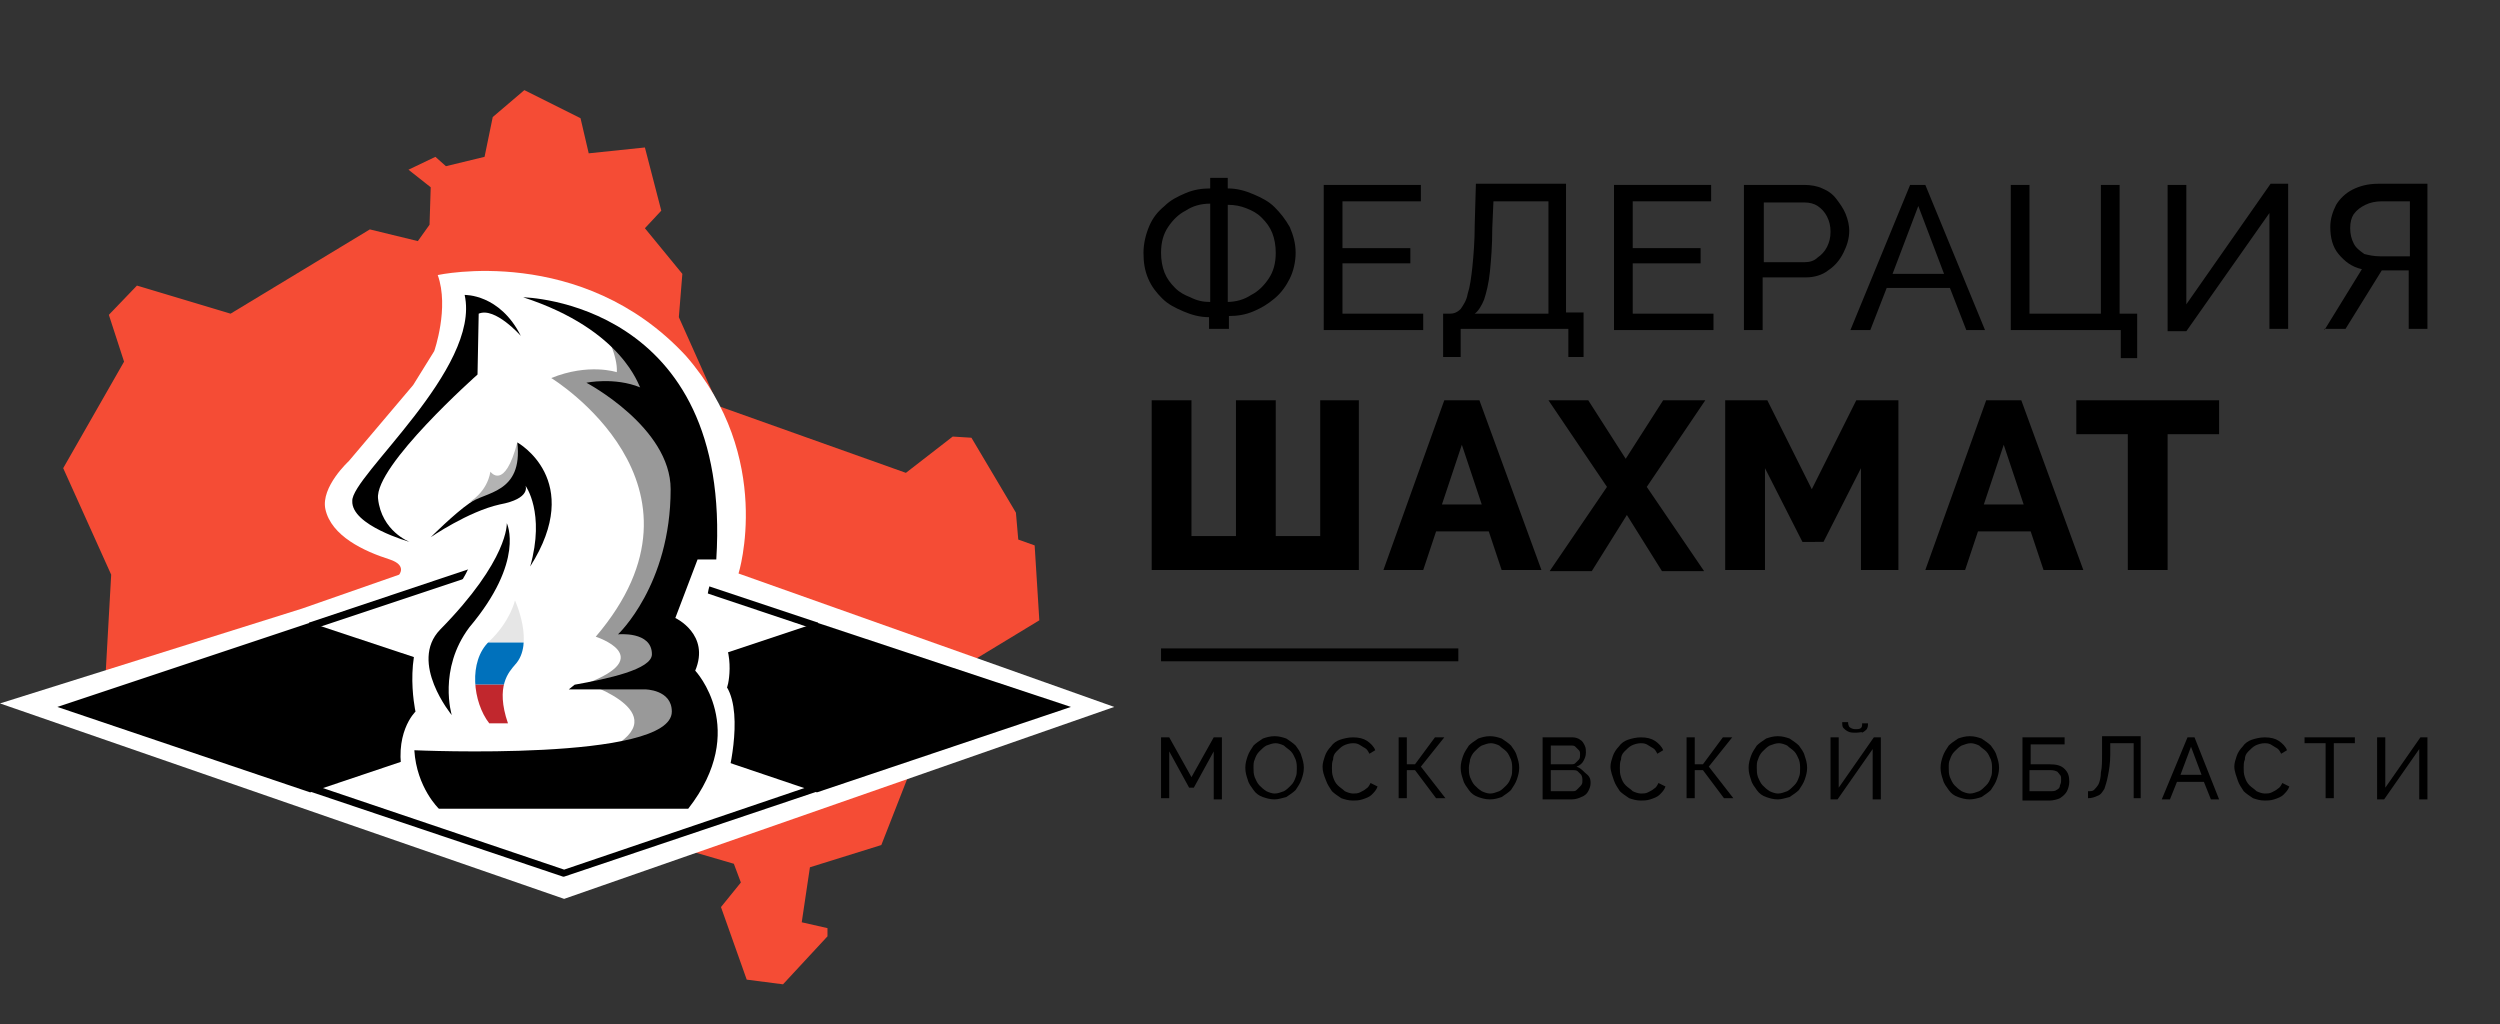
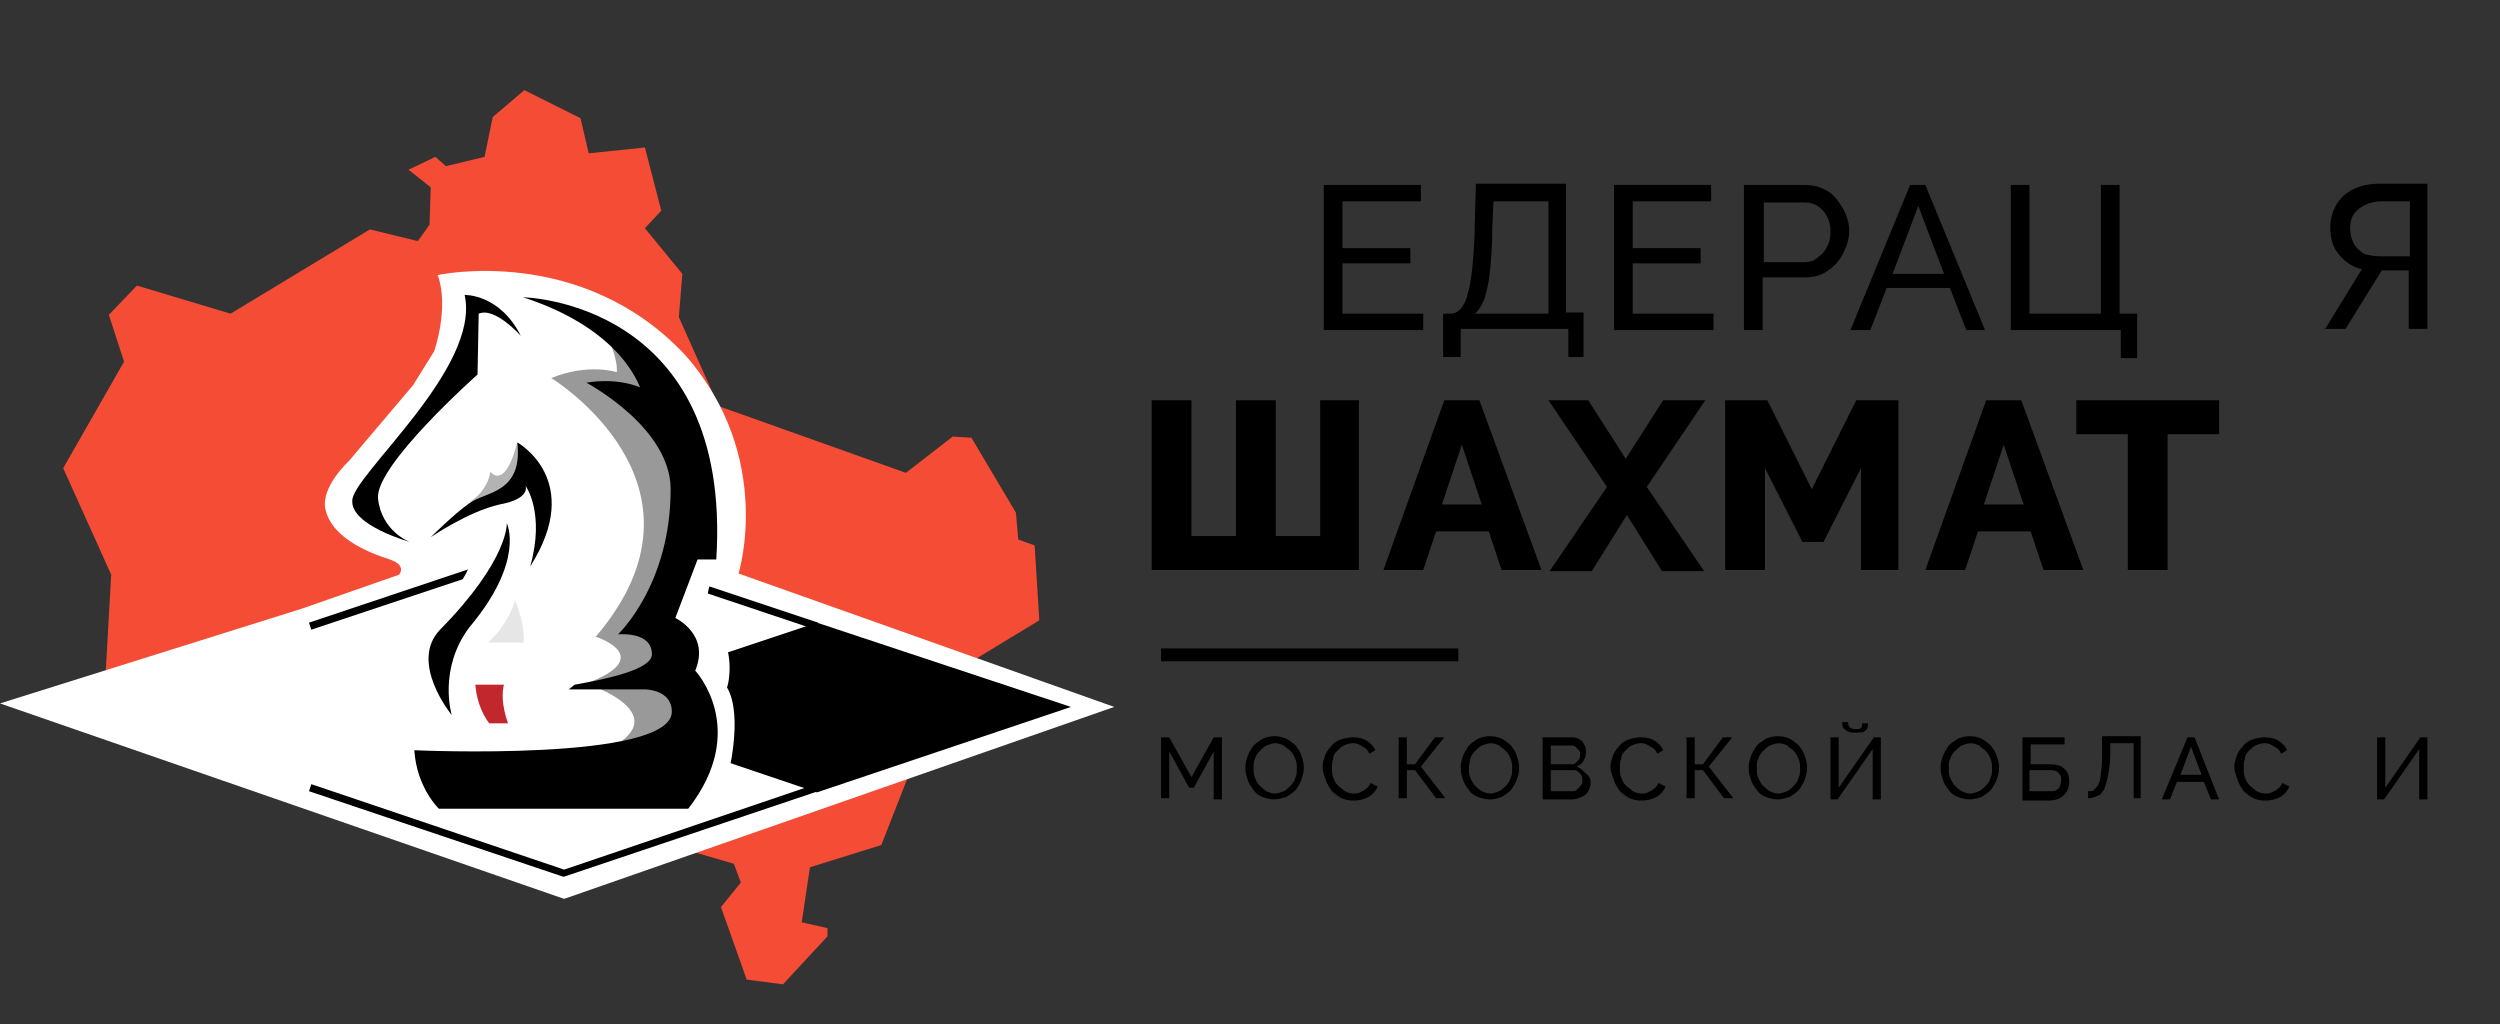
<svg xmlns="http://www.w3.org/2000/svg" xmlns:xlink="http://www.w3.org/1999/xlink" version="1.1" id="Слой_1" x="0px" y="0px" viewBox="0 0 213.6 87.5" style="enable-background:new 0 0 213.6 87.5;" xml:space="preserve">
  <rect x="0" y="0" width="213.6" height="87.5" fill="#333333" stroke="none" />
  <style type="text/css">
	.st0{fill-rule:evenodd;clip-rule:evenodd;fill:#E6E6E6;}
	.st1{fill:#F2F2F2;}
	.st2{fill:#0071BC;}
	.st3{fill:#C1272D;}
	.st4{fill-rule:evenodd;clip-rule:evenodd;}
	.st5{clip-path:url(#SVGID_00000047779823301708897880000005125033201731910029_);fill:#E6E6E6;}
	.st6{clip-path:url(#SVGID_00000047779823301708897880000005125033201731910029_);fill:#0071BC;}
	.st7{clip-path:url(#SVGID_00000047779823301708897880000005125033201731910029_);fill:#C1272D;}
	.st8{fill:none;stroke:#000000;stroke-miterlimit:10;}
	.st9{fill:#333333;}
	.st10{fill:none;stroke:#333333;stroke-width:0.5;stroke-miterlimit:10;}
	.st11{fill:none;}
	.st12{fill:#FFFFFF;}
	.st13{fill:none;stroke:#FFFFFF;stroke-width:2;stroke-miterlimit:10;}
	.st14{clip-path:url(#SVGID_00000121970911639496666120000015588812901605246094_);fill:#F2F2F2;}
	.st15{clip-path:url(#SVGID_00000121970911639496666120000015588812901605246094_);fill:#0071BC;}
	.st16{clip-path:url(#SVGID_00000121970911639496666120000015588812901605246094_);fill:#C1272D;}
	.st17{fill:#E6E6E6;}
	.st18{clip-path:url(#SVGID_00000110454711918984220380000016698207215789928887_);fill:#F2F2F2;}
	.st19{clip-path:url(#SVGID_00000110454711918984220380000016698207215789928887_);fill:#0071BC;}
	.st20{clip-path:url(#SVGID_00000110454711918984220380000016698207215789928887_);fill:#C1272D;}
	.st21{clip-path:url(#SVGID_00000039827048874264414560000016945333986750394005_);fill:#E6E6E6;}
	.st22{clip-path:url(#SVGID_00000039827048874264414560000016945333986750394005_);fill:#0071BC;}
	.st23{clip-path:url(#SVGID_00000039827048874264414560000016945333986750394005_);fill:#C1272D;}
	.st24{clip-path:url(#SVGID_00000093134736305867532610000015028275505203931818_);fill:#F2F2F2;}
	.st25{clip-path:url(#SVGID_00000093134736305867532610000015028275505203931818_);fill:#0071BC;}
	.st26{clip-path:url(#SVGID_00000093134736305867532610000015028275505203931818_);fill:#C1272D;}
	.st27{fill:none;stroke:#000000;stroke-width:0.5;stroke-miterlimit:10;}
	.st28{fill:none;stroke:#FFFFFF;stroke-miterlimit:10;}
	.st29{clip-path:url(#SVGID_00000035495387492012988640000013099878906181012385_);fill:#F2F2F2;}
	.st30{clip-path:url(#SVGID_00000035495387492012988640000013099878906181012385_);fill:#0071BC;}
	.st31{clip-path:url(#SVGID_00000035495387492012988640000013099878906181012385_);fill:#C1272D;}
	.st32{clip-path:url(#SVGID_00000052080869320108099330000008518026783611532428_);fill:#E6E6E6;}
	.st33{clip-path:url(#SVGID_00000052080869320108099330000008518026783611532428_);fill:#0071BC;}
	.st34{clip-path:url(#SVGID_00000052080869320108099330000008518026783611532428_);fill:#C1272D;}
	.st35{fill-rule:evenodd;clip-rule:evenodd;fill:#F2F2F2;}
	.st36{fill-rule:evenodd;clip-rule:evenodd;fill:#0071BC;}
	.st37{fill-rule:evenodd;clip-rule:evenodd;fill:#C1272D;}
	.st38{clip-path:url(#SVGID_00000100363674325596650410000016994101382010037695_);}
	.st39{fill-rule:evenodd;clip-rule:evenodd;fill:#FFFFFF;}
	.st40{stroke:#000000;stroke-width:5.000000e-02;stroke-miterlimit:10;}
	.st41{fill-rule:evenodd;clip-rule:evenodd;fill:none;stroke:#000000;stroke-width:0.75;stroke-miterlimit:10;}
	.st42{fill:none;stroke:#000000;stroke-width:0.25;stroke-miterlimit:10;}
	.st43{fill:#B3B3B3;}
	.st44{fill:#999999;}
	.st45{clip-path:url(#SVGID_00000111908131822500228640000010422784038061071776_);fill:#E6E6E6;}
	.st46{clip-path:url(#SVGID_00000111908131822500228640000010422784038061071776_);fill:#0071BC;}
	.st47{clip-path:url(#SVGID_00000111908131822500228640000010422784038061071776_);fill:#C1272D;}
	.st48{fill-rule:evenodd;clip-rule:evenodd;fill:none;stroke:#FFFFFF;stroke-width:0.5;stroke-miterlimit:10;}
	.st49{fill-rule:evenodd;clip-rule:evenodd;fill:#CCCCCC;}
	.st50{fill:#CCCCCC;}
	.st51{clip-path:url(#SVGID_00000129908888941904555320000016855405368305535894_);fill:#E6E6E6;}
	.st52{clip-path:url(#SVGID_00000129908888941904555320000016855405368305535894_);fill:#0071BC;}
	.st53{clip-path:url(#SVGID_00000129908888941904555320000016855405368305535894_);fill:#C1272D;}
	.st54{clip-path:url(#SVGID_00000103949907660649652130000003957453889040336293_);fill:#E6E6E6;}
	.st55{clip-path:url(#SVGID_00000103949907660649652130000003957453889040336293_);fill:#0071BC;}
	.st56{clip-path:url(#SVGID_00000103949907660649652130000003957453889040336293_);fill:#C1272D;}
	.st57{display:none;fill-rule:evenodd;clip-rule:evenodd;fill:none;stroke:#FFFFFF;stroke-width:0.5;stroke-miterlimit:10;}
	.st58{clip-path:url(#SVGID_00000078723742539232765900000011888239789373004207_);}
	.st59{clip-path:url(#SVGID_00000002375490196601282180000015453358997272779917_);fill:#E6E6E6;}
	.st60{clip-path:url(#SVGID_00000002375490196601282180000015453358997272779917_);fill:#0071BC;}
	.st61{clip-path:url(#SVGID_00000002375490196601282180000015453358997272779917_);fill:#C1272D;}
	.st62{clip-path:url(#SVGID_00000080888563936001919490000002336574150620881536_);fill:#E6E6E6;}
	.st63{clip-path:url(#SVGID_00000080888563936001919490000002336574150620881536_);fill:#0071BC;}
	.st64{clip-path:url(#SVGID_00000080888563936001919490000002336574150620881536_);fill:#C1272D;}
	.st65{fill-rule:evenodd;clip-rule:evenodd;fill:#F54C35;}
	.st66{clip-path:url(#SVGID_00000121976513597869069440000006662834378276396463_);fill:#E6E6E6;}
	.st67{clip-path:url(#SVGID_00000121976513597869069440000006662834378276396463_);fill:#0071BC;}
	.st68{clip-path:url(#SVGID_00000121976513597869069440000006662834378276396463_);fill:#C1272D;}
	.st69{clip-path:url(#SVGID_00000163780190457654374400000009276745517163641015_);fill:#E6E6E6;}
	.st70{clip-path:url(#SVGID_00000163780190457654374400000009276745517163641015_);fill:#0071BC;}
	.st71{clip-path:url(#SVGID_00000163780190457654374400000009276745517163641015_);fill:#C1272D;}
</style>
  <g>
    <polygon class="st65" points="19.7,26.8 31.6,19.6 35.7,20.6 36.7,19.2 36.8,16 34.9,14.5 37.2,13.4 38.1,14.2 41.4,13.4 42.1,10    44.8,7.7 49.6,10.1 50.3,13.1 55.1,12.6 56.5,18 55.1,19.5 58.3,23.4 58,27.1 61.4,34.7 77.4,40.4 81.4,37.3 83,37.4 86.8,43.8    87,46.1 88.4,46.6 88.8,53 82.7,56.7 82,58.4 84.2,58.6 83.7,61 78.9,63 75.3,72.2 69.2,74.1 68.5,78.8 70.7,79.3 70.7,80    66.9,84.1 63.8,83.7 61.6,77.5 63.3,75.4 62.7,73.8 55.5,71.7 53.4,68.4 50.5,69.2 50.5,72.1 47.8,71.9 45.5,69.3 41.5,69.4    38.2,60.9 30.2,56.7 25.5,61.4 16.1,58.6 12.3,60.5 9,58 9.5,49.1 5.4,40 10.6,30.9 9.3,26.9 11.7,24.4  " />
    <path class="st39" d="M25.8,52l8.3-2.9c0,0,0.7-0.8-0.8-1.3c-2.2-0.7-5-2-5.5-4.3c-0.4-1.9,2-4.1,2-4.1l5.5-6.5l1.8-2.9   c0,0,1.3-3.7,0.3-6.5c0,0,12.3-2.7,21.2,6.9c7.6,8.7,4.5,18.6,4.5,18.6l32.1,11.4L48.2,76.8L0,60.1L25.8,52z" />
-     <polygon points="26.5,53.2 4.9,60.4 26.5,67.7 48.2,60.4  " />
    <polygon points="69.8,53.2 48.2,60.4 69.8,67.7 91.5,60.4  " />
    <g>
      <polygon points="48.2,74.9 48.1,74.9 26.4,67.6 26.6,67 48.2,74.3 69.7,67 69.9,67.6   " />
    </g>
    <g>
      <polygon points="26.6,53.8 26.4,53.2 48.2,45.9 48.3,46 69.9,53.2 69.7,53.8 48.2,46.6   " />
    </g>
    <path class="st12" d="M62.1,66.7c0,0,1.5-5.5,0-8c0,0.4,0.9-2.9-0.8-4.9c-1.8-2-0.3-4.7-0.3-4.7l-12.6-5l-7.5,1.8   c0,0-0.5,3.6-3.6,6.3s-1.8,8.6-1.8,8.6s-2,1.9-1,5.9" />
    <g>
      <path class="st43" d="M40.1,42.9c0,0,1.5-0.8,1.8-2.6c0,0,1.2,1.7,2.3-2.5l1.1,3.3L40.1,42.9z" />
      <path class="st44" d="M51.7,28.4c0,0,1.1,2,1,3.4c0,0-2.4-0.8-5.6,0.5c0,0,14.9,9.1,3.8,22.1c0,0,5.3,1.7-0.8,4    c0,0,8.3,2.7,1.3,5.9l7-0.5v-6.1l-1.8-5l3.1-5.6l-0.4-9.2l-4.2-7.5L51.7,28.4z" />
      <path d="M44.7,25.4c0,0,17.9,0.3,16.5,22.4h-1.6l-1.9,5c0,0,3,1.4,1.7,4.5c0,0,4.7,5-0.6,11.8H37.5c0,0-1.9-1.8-2.1-5    c0,0,22,1,22-3.3c0-1.9-2.3-1.9-2.3-1.9h-6.5l0.5-0.4c2.8-0.5,6.6-1.3,6.6-2.6c0-2-2.9-1.7-2.9-1.7s4.5-4.2,4.5-12.4    c0-5.3-7.2-9.1-7.2-9.1s2.4-0.5,4.6,0.4C54.6,33.1,53.3,28.2,44.7,25.4z" />
      <path d="M39.7,25.2c0,0,3-0.1,4.8,3.5c0,0-2.2-2.5-3.6-1.9l-0.1,5.2c0,0-8.8,7.8-8.5,10.6c0.3,2.8,2.7,3.7,2.7,3.7s-5-1.4-4.9-3.5    C30,40.7,41.1,31.5,39.7,25.2z" />
      <path d="M45.3,48.4c4.7-7.4-1.1-10.6-1.1-10.6c0.5,4.4-2.8,4.2-4.1,5.2c-1.3,0.9-3.3,2.9-3.3,2.9s3.2-2.2,5.9-2.8    c2.7-0.5,2.2-1.6,2.2-1.6S46.6,43.8,45.3,48.4z" />
      <path d="M43.3,44.7c0,0,0.2,3.1-5.7,9.1c-2.7,2.8,1,7.3,1,7.3s-1.2-3.9,1.5-7.5C44.9,47.9,43.3,44.7,43.3,44.7z" />
    </g>
    <g>
      <defs>
        <path id="SVGID_00000013887044175870763820000002031289988218181558_" d="M44,51.3c0,0-0.4,1.8-2.2,3.5s-1.4,5.2,0,7h1.6     c-1.1-3.2,0.1-4.4,0.6-5C45.7,55,44,51.3,44,51.3z" />
      </defs>
      <clipPath id="SVGID_00000149348582483129252900000004836127405684478873_">
        <use xlink:href="#SVGID_00000013887044175870763820000002031289988218181558_" style="overflow:visible;" />
      </clipPath>
      <rect x="39.6" y="51.3" style="clip-path:url(#SVGID_00000149348582483129252900000004836127405684478873_);fill:#E6E6E6;" width="6" height="3.6" />
-       <rect x="39.6" y="54.9" style="clip-path:url(#SVGID_00000149348582483129252900000004836127405684478873_);fill:#0071BC;" width="6" height="3.6" />
      <rect x="39.6" y="58.5" style="clip-path:url(#SVGID_00000149348582483129252900000004836127405684478873_);fill:#C1272D;" width="6" height="3.6" />
    </g>
    <g>
      <path d="M103.7,68.2v-4l-1.7,3.1h-0.4l-1.7-3.1v4h-0.7V63h0.7l1.9,3.4l1.9-3.4h0.7v5.3H103.7z" />
      <path d="M108.9,68.3c-0.4,0-0.7-0.1-1-0.2c-0.3-0.1-0.6-0.3-0.8-0.6c-0.2-0.3-0.4-0.5-0.5-0.9c-0.1-0.3-0.2-0.6-0.2-1    c0-0.4,0.1-0.7,0.2-1c0.1-0.3,0.3-0.6,0.5-0.9c0.2-0.2,0.5-0.4,0.8-0.6c0.3-0.1,0.6-0.2,1-0.2c0.4,0,0.7,0.1,1,0.2    c0.3,0.2,0.6,0.4,0.8,0.6c0.2,0.3,0.4,0.5,0.5,0.9c0.1,0.3,0.2,0.6,0.2,1c0,0.4-0.1,0.7-0.2,1c-0.1,0.3-0.3,0.6-0.5,0.9    c-0.2,0.2-0.5,0.4-0.8,0.6C109.5,68.2,109.2,68.3,108.9,68.3z M107.1,65.6c0,0.3,0,0.5,0.1,0.8c0.1,0.2,0.2,0.5,0.4,0.7    s0.3,0.3,0.6,0.5c0.2,0.1,0.5,0.2,0.7,0.2c0.3,0,0.5-0.1,0.8-0.2c0.2-0.1,0.4-0.3,0.6-0.5c0.2-0.2,0.3-0.4,0.4-0.7    c0.1-0.2,0.1-0.5,0.1-0.7c0-0.3,0-0.5-0.1-0.8c-0.1-0.2-0.2-0.5-0.4-0.7c-0.2-0.2-0.4-0.3-0.6-0.5c-0.2-0.1-0.5-0.2-0.7-0.2    c-0.3,0-0.5,0.1-0.8,0.2c-0.2,0.1-0.4,0.3-0.6,0.5c-0.2,0.2-0.3,0.4-0.4,0.7C107.1,65.1,107.1,65.3,107.1,65.6z" />
      <path d="M113,65.5c0-0.3,0.1-0.6,0.2-0.9c0.1-0.3,0.3-0.6,0.5-0.8c0.2-0.3,0.5-0.5,0.8-0.6c0.3-0.1,0.7-0.2,1.1-0.2    c0.5,0,0.9,0.1,1.2,0.3c0.3,0.2,0.6,0.5,0.7,0.8l-0.5,0.3c-0.1-0.2-0.2-0.4-0.4-0.5c-0.2-0.1-0.3-0.2-0.5-0.3    c-0.2-0.1-0.4-0.1-0.5-0.1c-0.3,0-0.6,0.1-0.8,0.2c-0.2,0.1-0.4,0.3-0.6,0.5c-0.2,0.2-0.3,0.4-0.3,0.7c-0.1,0.2-0.1,0.5-0.1,0.7    c0,0.3,0,0.5,0.1,0.8c0.1,0.3,0.2,0.5,0.4,0.7c0.2,0.2,0.4,0.3,0.6,0.5c0.2,0.1,0.5,0.2,0.7,0.2c0.2,0,0.4,0,0.6-0.1    s0.4-0.2,0.5-0.3c0.2-0.1,0.3-0.3,0.4-0.5l0.6,0.3c-0.1,0.3-0.3,0.5-0.5,0.7c-0.2,0.2-0.5,0.3-0.8,0.4c-0.3,0.1-0.6,0.1-0.8,0.1    c-0.4,0-0.7-0.1-1-0.2c-0.3-0.2-0.6-0.4-0.8-0.6c-0.2-0.3-0.4-0.6-0.5-0.9C113.1,66.2,113,65.9,113,65.5z" />
      <path d="M119.5,68.2V63h0.7v2.3h0.7l1.7-2.3h0.8l-2,2.5l2.1,2.7h-0.8l-1.8-2.4h-0.7v2.4H119.5z" />
      <path d="M127.3,68.3c-0.4,0-0.7-0.1-1-0.2c-0.3-0.1-0.6-0.3-0.8-0.6c-0.2-0.3-0.4-0.5-0.5-0.9c-0.1-0.3-0.2-0.6-0.2-1    c0-0.4,0.1-0.7,0.2-1c0.1-0.3,0.3-0.6,0.5-0.9c0.2-0.2,0.5-0.4,0.8-0.6c0.3-0.1,0.6-0.2,1-0.2c0.4,0,0.7,0.1,1,0.2    c0.3,0.2,0.6,0.4,0.8,0.6c0.2,0.3,0.4,0.5,0.5,0.9c0.1,0.3,0.2,0.6,0.2,1c0,0.4-0.1,0.7-0.2,1c-0.1,0.3-0.3,0.6-0.5,0.9    c-0.2,0.2-0.5,0.4-0.8,0.6C128,68.2,127.7,68.3,127.3,68.3z M125.5,65.6c0,0.3,0,0.5,0.1,0.8c0.1,0.2,0.2,0.5,0.4,0.7    s0.3,0.3,0.6,0.5c0.2,0.1,0.5,0.2,0.7,0.2c0.3,0,0.5-0.1,0.8-0.2c0.2-0.1,0.4-0.3,0.6-0.5c0.2-0.2,0.3-0.4,0.4-0.7    c0.1-0.2,0.1-0.5,0.1-0.7c0-0.3,0-0.5-0.1-0.8c-0.1-0.2-0.2-0.5-0.4-0.7c-0.2-0.2-0.4-0.3-0.6-0.5c-0.2-0.1-0.5-0.2-0.7-0.2    c-0.3,0-0.5,0.1-0.8,0.2c-0.2,0.1-0.4,0.3-0.6,0.5c-0.2,0.2-0.3,0.4-0.4,0.7C125.6,65.1,125.5,65.3,125.5,65.6z" />
      <path d="M135.9,66.9c0,0.3-0.1,0.5-0.2,0.7c-0.1,0.2-0.3,0.4-0.6,0.5c-0.2,0.1-0.5,0.2-0.8,0.2h-2.5V63h2.6c0.2,0,0.5,0.1,0.6,0.2    c0.2,0.1,0.3,0.3,0.4,0.5c0.1,0.2,0.1,0.4,0.1,0.6c0,0.3-0.1,0.5-0.2,0.7c-0.1,0.2-0.3,0.4-0.6,0.5c0.3,0.1,0.5,0.3,0.7,0.5    C135.8,66.3,135.9,66.5,135.9,66.9z M132.5,63.5v1.8h1.7c0.2,0,0.3,0,0.4-0.1c0.1-0.1,0.2-0.2,0.3-0.3c0.1-0.1,0.1-0.3,0.1-0.4    c0-0.2,0-0.3-0.1-0.4c-0.1-0.1-0.2-0.2-0.3-0.3c-0.1-0.1-0.2-0.1-0.4-0.1H132.5z M135.2,66.7c0-0.2,0-0.3-0.1-0.5    c-0.1-0.1-0.2-0.2-0.3-0.3c-0.1-0.1-0.3-0.1-0.4-0.1h-1.9v1.8h1.8c0.2,0,0.3,0,0.4-0.1c0.1-0.1,0.2-0.2,0.3-0.3    C135.2,67,135.2,66.9,135.2,66.7z" />
      <path d="M137.6,65.5c0-0.3,0.1-0.6,0.2-0.9c0.1-0.3,0.3-0.6,0.5-0.8c0.2-0.3,0.5-0.5,0.8-0.6c0.3-0.1,0.7-0.2,1.1-0.2    c0.5,0,0.9,0.1,1.2,0.3c0.3,0.2,0.6,0.5,0.7,0.8l-0.5,0.3c-0.1-0.2-0.2-0.4-0.4-0.5c-0.2-0.1-0.3-0.2-0.5-0.3    c-0.2-0.1-0.4-0.1-0.5-0.1c-0.3,0-0.6,0.1-0.8,0.2c-0.2,0.1-0.4,0.3-0.6,0.5c-0.2,0.2-0.3,0.4-0.3,0.7c-0.1,0.2-0.1,0.5-0.1,0.7    c0,0.3,0,0.5,0.1,0.8c0.1,0.3,0.2,0.5,0.4,0.7s0.4,0.3,0.6,0.5c0.2,0.1,0.5,0.2,0.7,0.2c0.2,0,0.4,0,0.6-0.1    c0.2-0.1,0.4-0.2,0.5-0.3c0.2-0.1,0.3-0.3,0.4-0.5l0.6,0.3c-0.1,0.3-0.3,0.5-0.5,0.7c-0.2,0.2-0.5,0.3-0.8,0.4    c-0.3,0.1-0.6,0.1-0.8,0.1c-0.4,0-0.7-0.1-1-0.2c-0.3-0.2-0.6-0.4-0.8-0.6c-0.2-0.3-0.4-0.6-0.5-0.9S137.6,65.9,137.6,65.5z" />
      <path d="M144.1,68.2V63h0.7v2.3h0.7l1.7-2.3h0.8l-2,2.5l2.1,2.7h-0.8l-1.8-2.4h-0.7v2.4H144.1z" />
      <path d="M151.9,68.3c-0.4,0-0.7-0.1-1-0.2c-0.3-0.1-0.6-0.3-0.8-0.6s-0.4-0.5-0.5-0.9c-0.1-0.3-0.2-0.6-0.2-1c0-0.4,0.1-0.7,0.2-1    c0.1-0.3,0.3-0.6,0.5-0.9c0.2-0.2,0.5-0.4,0.8-0.6c0.3-0.1,0.6-0.2,1-0.2c0.4,0,0.7,0.1,1,0.2c0.3,0.2,0.6,0.4,0.8,0.6    c0.2,0.3,0.4,0.5,0.5,0.9c0.1,0.3,0.2,0.6,0.2,1c0,0.4-0.1,0.7-0.2,1c-0.1,0.3-0.3,0.6-0.5,0.9c-0.2,0.2-0.5,0.4-0.8,0.6    C152.5,68.2,152.2,68.3,151.9,68.3z M150.1,65.6c0,0.3,0,0.5,0.1,0.8c0.1,0.2,0.2,0.5,0.4,0.7s0.3,0.3,0.6,0.5    c0.2,0.1,0.5,0.2,0.7,0.2c0.3,0,0.5-0.1,0.8-0.2c0.2-0.1,0.4-0.3,0.6-0.5c0.2-0.2,0.3-0.4,0.4-0.7c0.1-0.2,0.1-0.5,0.1-0.7    c0-0.3,0-0.5-0.1-0.8c-0.1-0.2-0.2-0.5-0.4-0.7c-0.2-0.2-0.4-0.3-0.6-0.5c-0.2-0.1-0.5-0.2-0.7-0.2c-0.3,0-0.5,0.1-0.8,0.2    c-0.2,0.1-0.4,0.3-0.6,0.5c-0.2,0.2-0.3,0.4-0.4,0.7C150.1,65.1,150.1,65.3,150.1,65.6z" />
      <path d="M156.4,68.2V63h0.7v4.3l3-4.3h0.6v5.3h-0.7V64l-3,4.3H156.4z M158.6,62.6c-0.3,0-0.5,0-0.7-0.1c-0.2-0.1-0.3-0.2-0.4-0.3    c-0.1-0.1-0.1-0.3-0.1-0.5h0.5c0,0.1,0,0.2,0.1,0.4c0.1,0.1,0.3,0.2,0.5,0.2c0.2,0,0.4,0,0.5-0.1c0.1-0.1,0.1-0.2,0.1-0.4h0.5    c0,0.2,0,0.3-0.1,0.5c-0.1,0.1-0.2,0.2-0.4,0.3C159.1,62.5,158.9,62.6,158.6,62.6z" />
      <path d="M168.3,68.3c-0.4,0-0.7-0.1-1-0.2c-0.3-0.1-0.6-0.3-0.8-0.6s-0.4-0.5-0.5-0.9c-0.1-0.3-0.2-0.6-0.2-1c0-0.4,0.1-0.7,0.2-1    c0.1-0.3,0.3-0.6,0.5-0.9c0.2-0.2,0.5-0.4,0.8-0.6c0.3-0.1,0.6-0.2,1-0.2c0.4,0,0.7,0.1,1,0.2c0.3,0.2,0.6,0.4,0.8,0.6    c0.2,0.3,0.4,0.5,0.5,0.9c0.1,0.3,0.2,0.6,0.2,1c0,0.4-0.1,0.7-0.2,1c-0.1,0.3-0.3,0.6-0.5,0.9c-0.2,0.2-0.5,0.4-0.8,0.6    C169,68.2,168.6,68.3,168.3,68.3z M166.5,65.6c0,0.3,0,0.5,0.1,0.8c0.1,0.2,0.2,0.5,0.4,0.7c0.2,0.2,0.3,0.3,0.6,0.5    c0.2,0.1,0.5,0.2,0.7,0.2c0.3,0,0.5-0.1,0.8-0.2c0.2-0.1,0.4-0.3,0.6-0.5c0.2-0.2,0.3-0.4,0.4-0.7c0.1-0.2,0.1-0.5,0.1-0.7    c0-0.3,0-0.5-0.1-0.8c-0.1-0.2-0.2-0.5-0.4-0.7c-0.2-0.2-0.4-0.3-0.6-0.5c-0.2-0.1-0.5-0.2-0.7-0.2c-0.3,0-0.5,0.1-0.8,0.2    c-0.2,0.1-0.4,0.3-0.6,0.5c-0.2,0.2-0.3,0.4-0.4,0.7C166.5,65.1,166.5,65.3,166.5,65.6z" />
      <path d="M172.8,68.2V63h3.6v0.6h-2.9v1.7h1.6c0.6,0,1,0.1,1.3,0.4c0.3,0.3,0.4,0.6,0.4,1.1c0,0.3-0.1,0.6-0.2,0.8    c-0.1,0.2-0.3,0.4-0.6,0.6c-0.2,0.1-0.6,0.2-0.9,0.2H172.8z M173.5,67.6h1.6c0.3,0,0.5,0,0.6-0.1c0.2-0.1,0.3-0.2,0.3-0.4    c0.1-0.2,0.1-0.3,0.1-0.5c0-0.2,0-0.3-0.1-0.4c-0.1-0.1-0.2-0.3-0.3-0.3c-0.2-0.1-0.4-0.1-0.7-0.1h-1.6V67.6z" />
      <path d="M182.3,68.2v-4.7h-2l0,1c0,0.7-0.1,1.3-0.2,1.8c-0.1,0.5-0.2,0.8-0.3,1.1c-0.2,0.3-0.3,0.5-0.6,0.6    c-0.2,0.1-0.5,0.2-0.8,0.2v-0.6c0.2,0,0.4,0,0.5-0.1c0.1-0.1,0.3-0.3,0.4-0.5c0.1-0.2,0.2-0.6,0.2-1c0.1-0.4,0.1-1,0.1-1.6l0-1.5    h3.3v5.3H182.3z" />
      <path d="M186.9,63h0.6l2.1,5.3h-0.7l-0.6-1.5h-2.3l-0.6,1.5h-0.7L186.9,63z M188.1,66.2l-0.9-2.4l-0.9,2.4H188.1z" />
      <path d="M190.9,65.5c0-0.3,0.1-0.6,0.2-0.9c0.1-0.3,0.3-0.6,0.5-0.8c0.2-0.3,0.5-0.5,0.8-0.6c0.3-0.1,0.7-0.2,1.1-0.2    c0.5,0,0.9,0.1,1.2,0.3c0.3,0.2,0.6,0.5,0.7,0.8l-0.5,0.3c-0.1-0.2-0.2-0.4-0.4-0.5c-0.2-0.1-0.3-0.2-0.5-0.3    c-0.2-0.1-0.4-0.1-0.5-0.1c-0.3,0-0.6,0.1-0.8,0.2c-0.2,0.1-0.4,0.3-0.6,0.5c-0.2,0.2-0.3,0.4-0.3,0.7c-0.1,0.2-0.1,0.5-0.1,0.7    c0,0.3,0,0.5,0.1,0.8c0.1,0.3,0.2,0.5,0.4,0.7s0.4,0.3,0.6,0.5c0.2,0.1,0.5,0.2,0.7,0.2c0.2,0,0.4,0,0.6-0.1s0.4-0.2,0.5-0.3    c0.2-0.1,0.3-0.3,0.4-0.5l0.6,0.3c-0.1,0.3-0.3,0.5-0.5,0.7c-0.2,0.2-0.5,0.3-0.8,0.4c-0.3,0.1-0.6,0.1-0.8,0.1    c-0.4,0-0.7-0.1-1-0.2c-0.3-0.2-0.6-0.4-0.8-0.6c-0.2-0.3-0.4-0.6-0.5-0.9S190.9,65.9,190.9,65.5z" />
-       <path d="M201.2,63.5h-1.8v4.7h-0.7v-4.7h-1.8V63h4.3V63.5z" />
      <path d="M203.1,68.2V63h0.7v4.3l3-4.3h0.6v5.3h-0.7V64l-3,4.3H203.1z" />
    </g>
    <rect x="99.2" y="55.4" width="25.4" height="1.1" />
    <g>
-       <path d="M103.3,28.2v-1.1c-0.8,0-1.5-0.2-2.2-0.5c-0.7-0.3-1.3-0.6-1.8-1.1c-0.5-0.5-0.9-1-1.2-1.7c-0.3-0.7-0.4-1.4-0.4-2.2    c0-0.8,0.2-1.6,0.5-2.3c0.3-0.7,0.7-1.2,1.3-1.7c0.5-0.5,1.1-0.8,1.8-1.1c0.7-0.3,1.4-0.4,2.1-0.4v-0.9h1.5v0.9    c0.8,0,1.5,0.2,2.2,0.5c0.7,0.3,1.3,0.6,1.8,1.1c0.5,0.5,0.9,1,1.3,1.7c0.3,0.7,0.5,1.4,0.5,2.2c0,0.8-0.2,1.6-0.5,2.2    s-0.7,1.2-1.3,1.7s-1.1,0.8-1.8,1.1c-0.7,0.3-1.4,0.4-2.1,0.4v1.1H103.3z M103.4,25.8v-8.4c-0.8,0-1.5,0.2-2.1,0.6    c-0.6,0.3-1.1,0.8-1.5,1.4c-0.4,0.6-0.6,1.3-0.6,2.2c0,0.6,0.1,1.2,0.3,1.7c0.2,0.5,0.5,0.9,0.9,1.3c0.4,0.4,0.8,0.6,1.3,0.8    C102.3,25.7,102.8,25.8,103.4,25.8z M104.8,25.8c0.8,0,1.5-0.2,2.1-0.6c0.6-0.3,1.1-0.8,1.5-1.4c0.4-0.6,0.6-1.3,0.6-2.2    c0-0.6-0.1-1.2-0.3-1.7c-0.2-0.5-0.5-0.9-0.9-1.3c-0.4-0.4-0.8-0.6-1.3-0.8c-0.5-0.2-1-0.3-1.6-0.3V25.8z" />
      <path d="M121.6,26.8v1.4h-8.5V15.8h8.3v1.4h-6.7v4h5.8v1.3h-5.8v4.3H121.6z" />
      <path d="M123.3,30.6v-3.8h0.6c0.3,0,0.6-0.1,0.9-0.4c0.2-0.3,0.5-0.7,0.6-1.3c0.2-0.6,0.3-1.4,0.4-2.3c0.1-1,0.2-2.2,0.2-3.6    l0.1-3.5h7.7v11h1.5v3.8H134v-2.4h-9.2v2.4H123.3z M126,26.8h6.3v-9.6h-4.7l-0.1,2.3c0,1.5-0.1,2.7-0.2,3.7    c-0.1,1-0.3,1.8-0.5,2.4C126.6,26.1,126.3,26.6,126,26.8z" />
      <path d="M146.4,26.8v1.4h-8.5V15.8h8.3v1.4h-6.7v4h5.8v1.3h-5.8v4.3H146.4z" />
      <path d="M149,28.2V15.8h5.2c0.5,0,1.1,0.1,1.5,0.3c0.5,0.2,0.9,0.5,1.2,0.9s0.6,0.8,0.8,1.3c0.2,0.5,0.3,1,0.3,1.4    c0,0.7-0.2,1.3-0.5,1.9c-0.3,0.6-0.7,1.1-1.3,1.5c-0.5,0.4-1.2,0.6-1.9,0.6h-3.7v4.5H149z M150.6,22.4h3.6c0.4,0,0.8-0.1,1.1-0.4    c0.3-0.2,0.6-0.5,0.8-0.9c0.2-0.4,0.3-0.8,0.3-1.3c0-0.5-0.1-0.9-0.3-1.3c-0.2-0.4-0.5-0.7-0.8-0.9c-0.3-0.2-0.7-0.3-1.1-0.3h-3.5    V22.4z" />
      <path d="M163.2,15.8h1.3l5.1,12.4H168l-1.4-3.6h-5.4l-1.4,3.6h-1.7L163.2,15.8z M166.1,23.4l-2.2-5.8l-2.2,5.8H166.1z" />
      <path d="M181.2,30.6v-2.4h-9.4V15.8h1.6v11h6.1v-11h1.6v11h1.5v3.8H181.2z" />
-       <path d="M185.2,28.2V15.8h1.6V26l7.2-10.3h1.5v12.4h-1.6V18.2l-7.1,10.1H185.2z" />
      <path d="M198.6,28.2l3.2-5.2c-0.9-0.2-1.5-0.7-2-1.3c-0.5-0.6-0.7-1.4-0.7-2.3c0-0.7,0.2-1.3,0.5-1.9c0.3-0.5,0.8-1,1.4-1.3    c0.6-0.3,1.3-0.5,2.2-0.5h4.2v12.4h-1.6v-5h-1.9c-0.1,0-0.1,0-0.2,0c-0.1,0-0.1,0-0.2,0l-3.1,5H198.6z M203.4,21.9h2.5v-4.7h-2.4    c-0.5,0-1,0.1-1.4,0.3c-0.4,0.2-0.7,0.4-1,0.8c-0.2,0.3-0.3,0.7-0.3,1.2c0,0.5,0.1,0.9,0.3,1.3c0.2,0.4,0.5,0.6,0.9,0.9    C202.4,21.8,202.8,21.9,203.4,21.9z" />
      <path d="M116.1,34.2v14.5H98.4V34.2h3.4v11.6h3.8V34.2h3.4v11.6h3.8V34.2H116.1z" />
      <path d="M123.4,34.2h3l5.3,14.5h-3.4l-1.1-3.3h-4.5l-1.1,3.3h-3.4L123.4,34.2z M126.6,43.1l-1.7-5.1l-1.7,5.1H126.6z" />
      <path d="M135.7,34.2l3.2,5l3.2-5h3.6l-5,7.4l4.9,7.2h-3.6l-3-4.8l-3,4.8h-3.6l4.9-7.2l-5-7.4H135.7z" />
      <path d="M159,48.7V40l-3.2,6.3H154l-3.2-6.3v8.7h-3.4V34.2h3.6l3.8,7.6l3.8-7.6h3.6v14.5H159z" />
      <path d="M169.7,34.2h3l5.3,14.5h-3.4l-1.1-3.3h-4.5l-1.1,3.3h-3.4L169.7,34.2z M172.9,43.1l-1.7-5.1l-1.7,5.1H172.9z" />
      <path d="M189.6,37.1h-4.4v11.6h-3.4V37.1h-4.4v-2.9h12.2V37.1z" />
    </g>
  </g>
</svg>